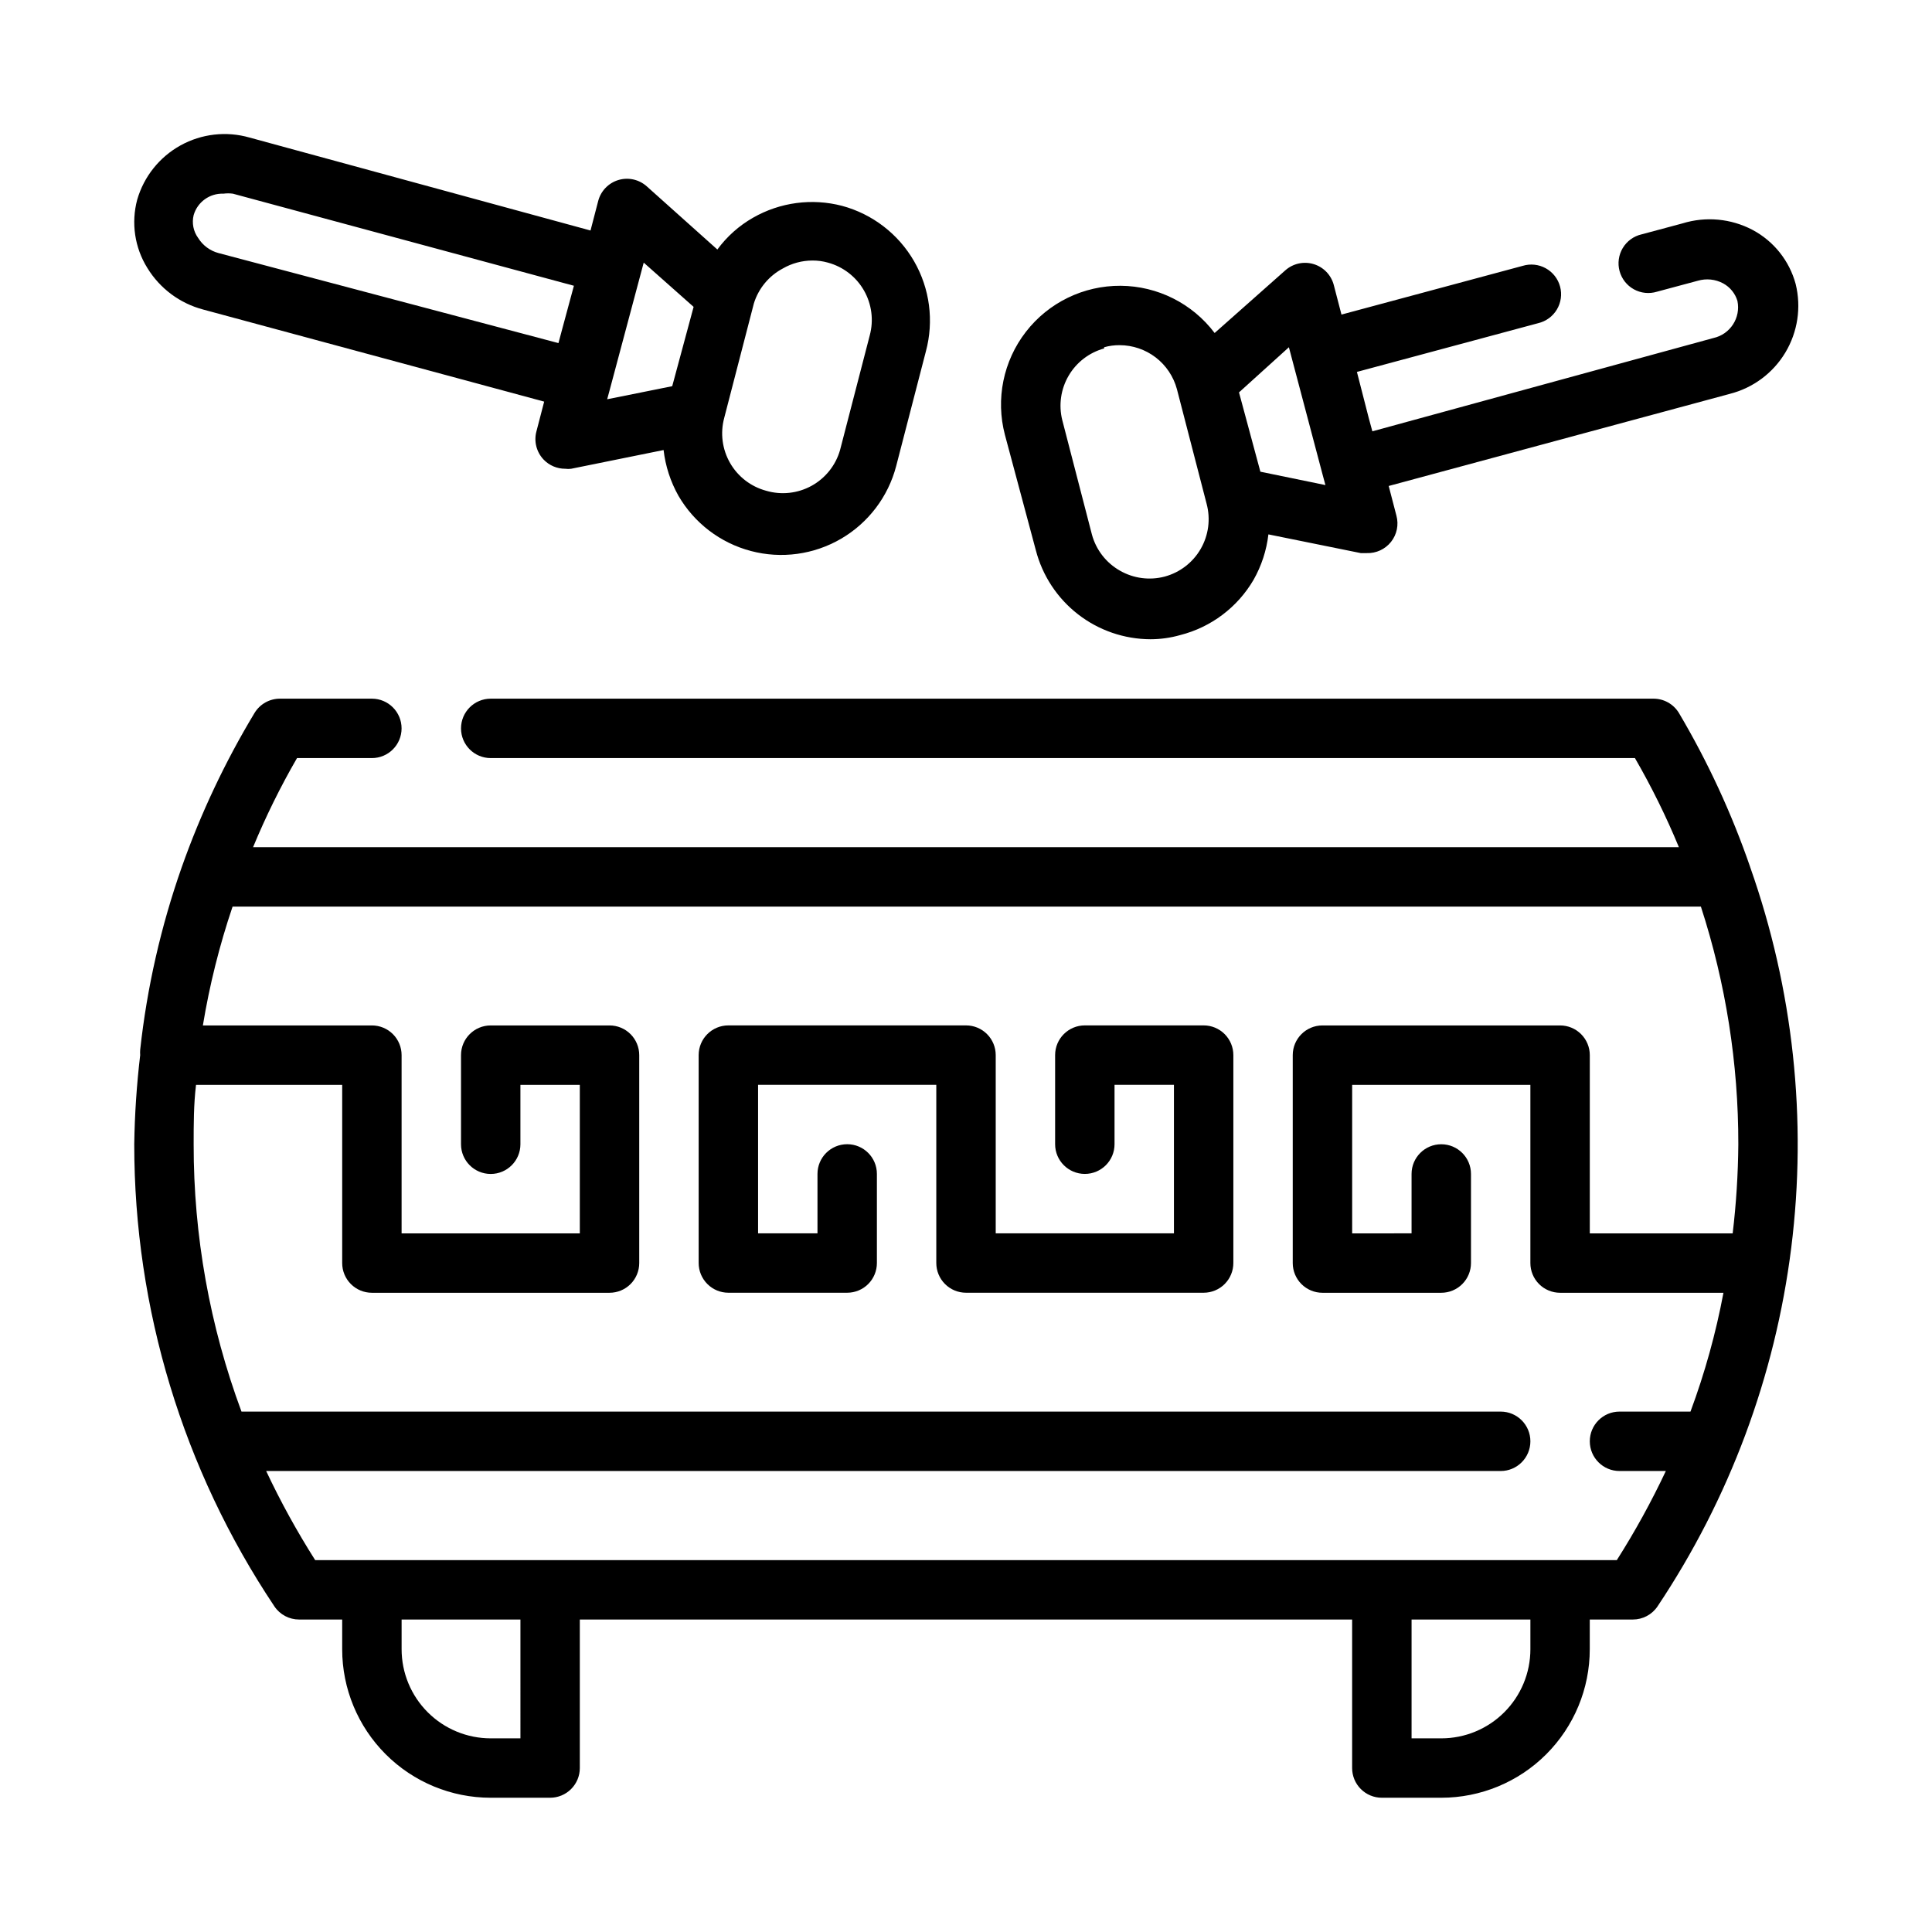
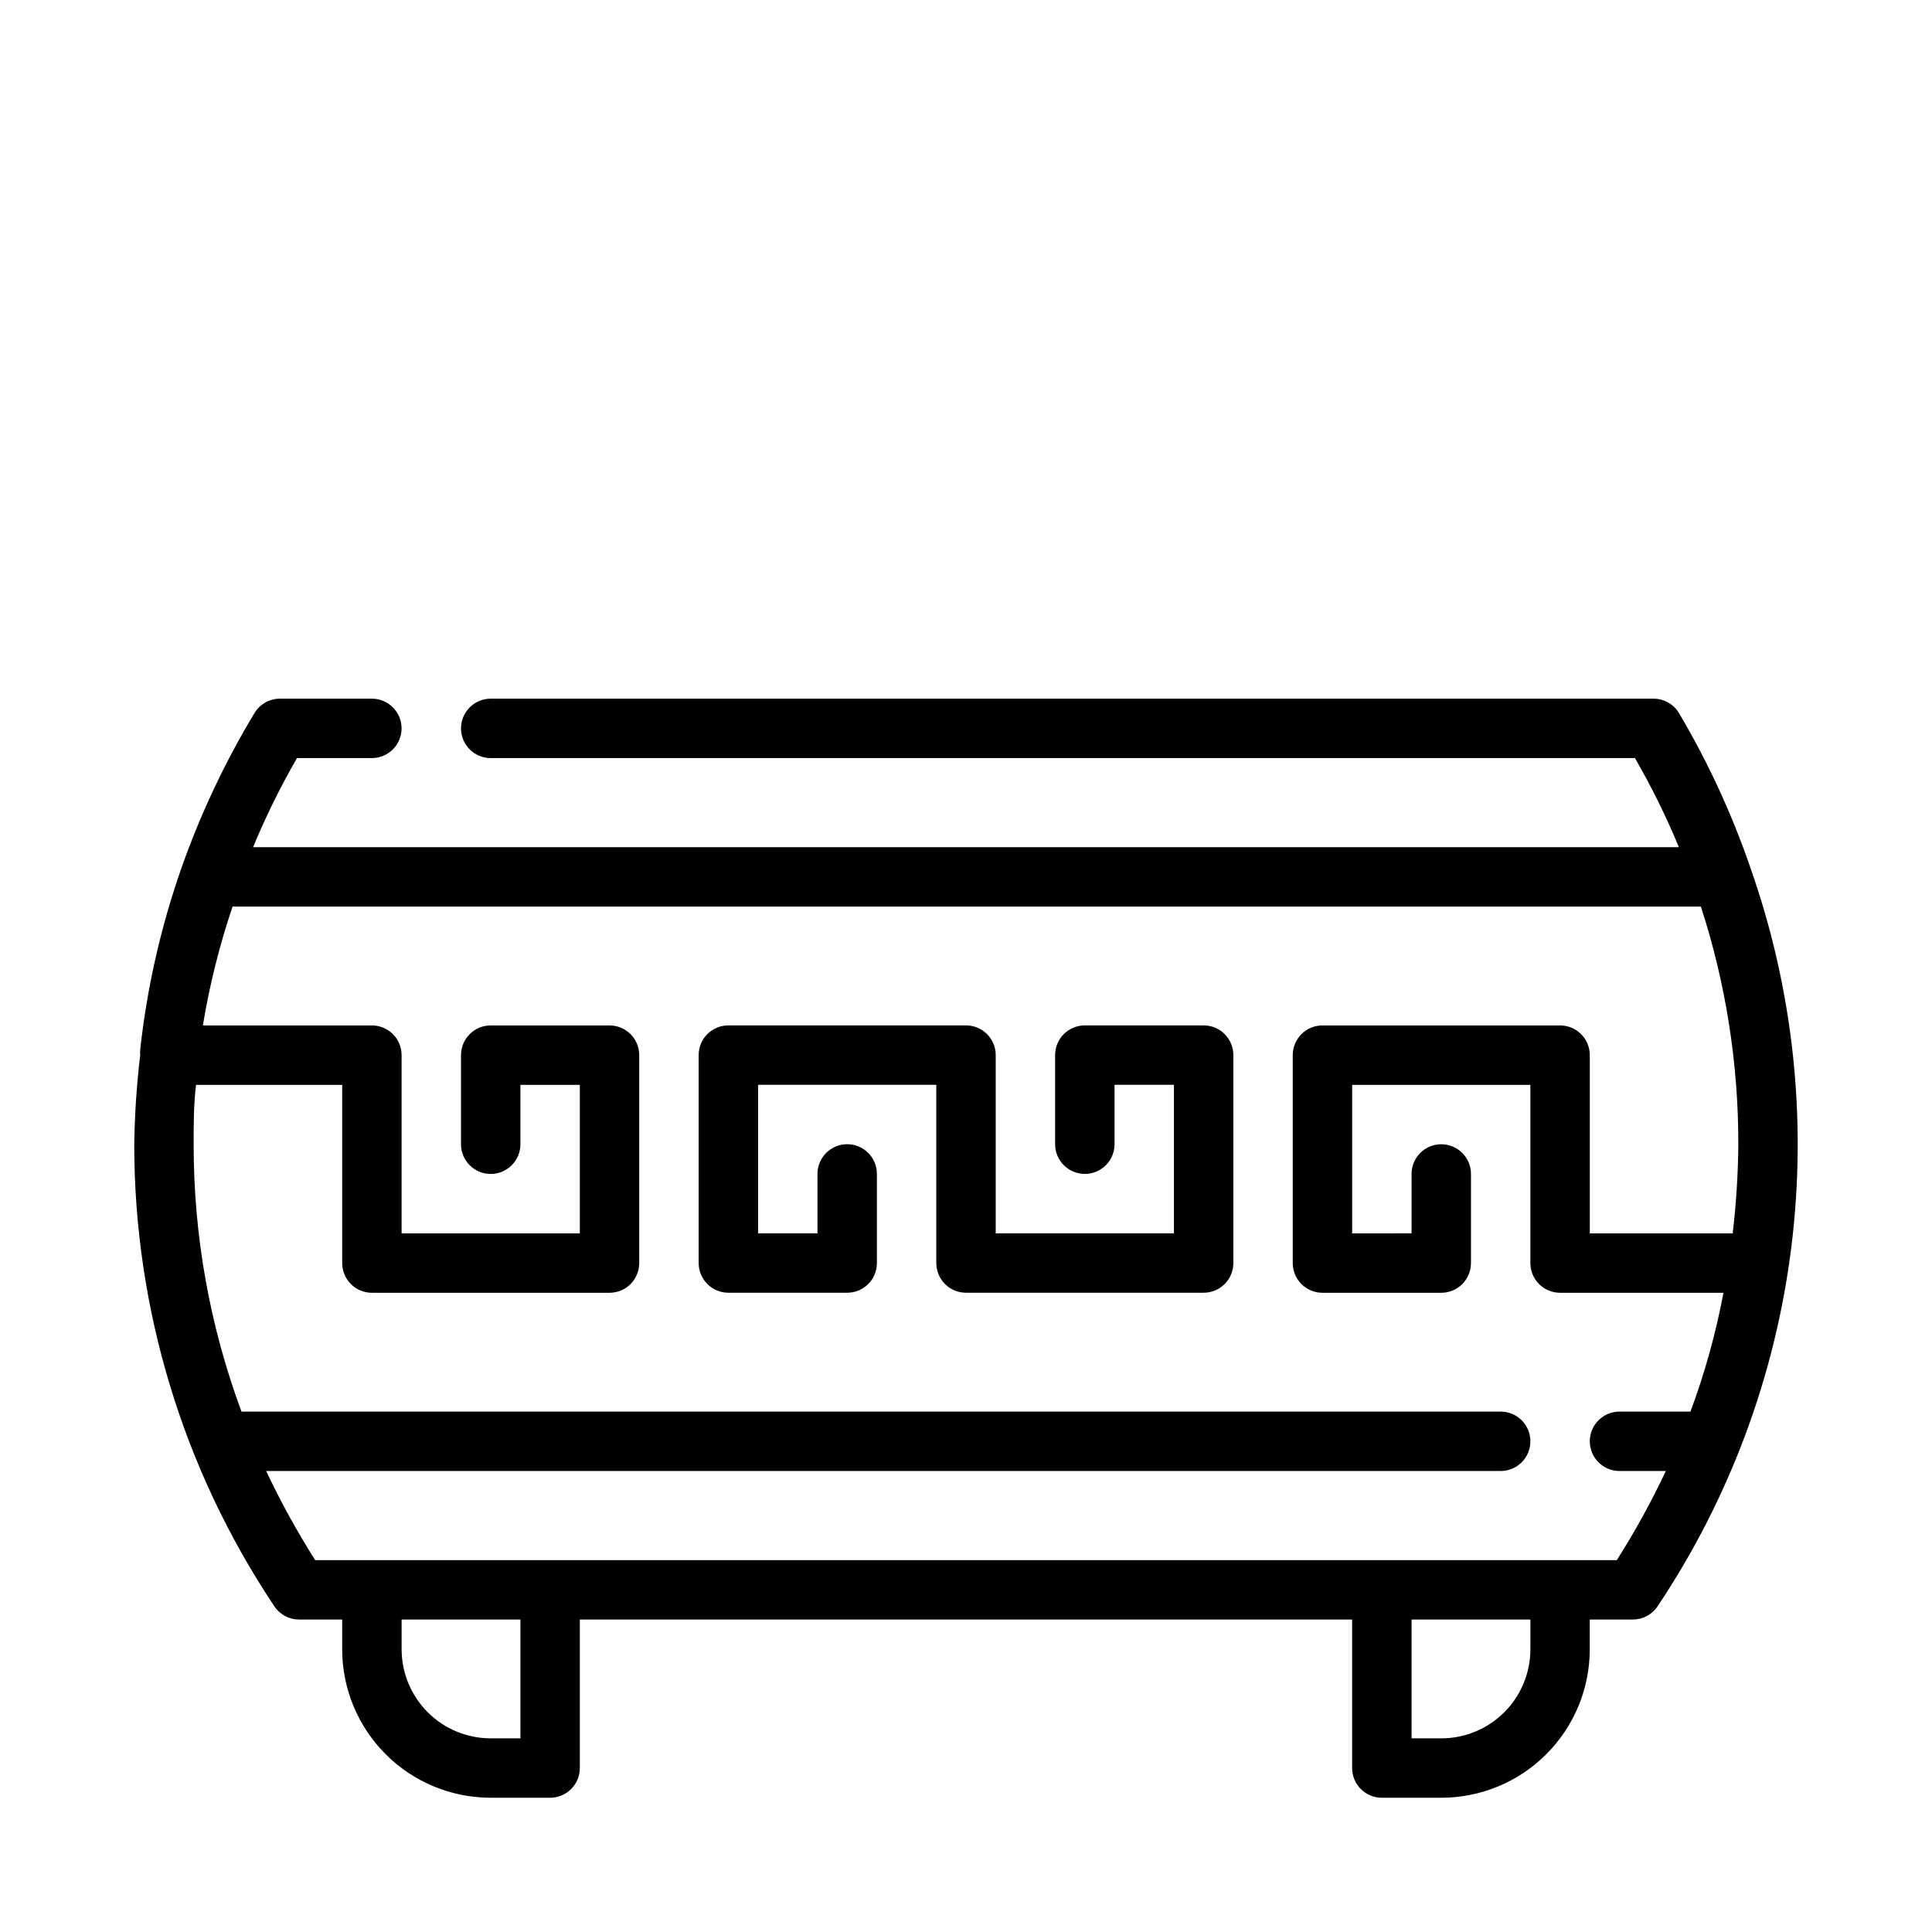
<svg xmlns="http://www.w3.org/2000/svg" fill="#000000" width="800px" height="800px" version="1.1" viewBox="144 144 512 512">
  <g>
    <path d="m607.82 373.79c-4.902-14.223-11.234-27.91-18.895-40.855-1.438-2.363-4.004-3.797-6.769-3.781h-308.11c-4.348 0-7.871 3.527-7.871 7.875 0 4.348 3.523 7.871 7.871 7.871h303.23c4.398 7.606 8.293 15.496 11.648 23.617h-377.86c3.359-8.121 7.25-16.012 11.648-23.617h19.84c4.348 0 7.871-3.523 7.871-7.871 0-4.348-3.523-7.875-7.871-7.875h-24.324c-2.766-0.016-5.332 1.418-6.769 3.781-7.797 12.93-14.258 26.617-19.289 40.855-5.512 15.664-9.211 31.906-11.02 48.414-0.039 0.469-0.039 0.945 0 1.414-0.93 7.84-1.457 15.723-1.574 23.617-0.004 43.605 12.926 86.234 37.156 122.49 1.465 2.172 3.914 3.469 6.535 3.465h11.414v7.871c0 10.438 4.144 20.449 11.527 27.832 7.383 7.383 17.391 11.527 27.832 11.527h15.742c2.09 0 4.09-0.828 5.566-2.305 1.477-1.477 2.309-3.477 2.309-5.566v-39.359h204.67v39.359c0 2.09 0.828 4.09 2.305 5.566s3.477 2.305 5.566 2.305h15.742c10.441 0 20.453-4.144 27.832-11.527 7.383-7.383 11.531-17.395 11.531-27.832v-7.871h11.414c2.617 0.004 5.066-1.293 6.531-3.465 19.051-28.5 31.188-61.051 35.449-95.062 4.266-34.012 0.535-68.551-10.887-100.87zm-325.9 230.89h-7.871c-6.266 0-12.27-2.488-16.699-6.918-4.43-4.43-6.918-10.434-6.918-16.699v-7.871h31.488zm267.65-23.617c0 6.266-2.488 12.27-6.918 16.699-4.426 4.43-10.434 6.918-16.699 6.918h-7.871v-31.488h31.488zm22.906-23.617h-344.95c-4.82-7.59-9.16-15.477-12.988-23.613h327.16c4.348 0 7.871-3.527 7.871-7.875 0-4.348-3.523-7.871-7.871-7.871h-333.7c-8.414-22.672-12.707-46.664-12.676-70.848 0-5.273 0-10.547 0.629-15.742h38.734v47.23c0 2.086 0.828 4.09 2.305 5.566 1.477 1.477 3.477 2.305 5.566 2.305h62.977c2.086 0 4.09-0.828 5.566-2.305 1.477-1.477 2.305-3.481 2.305-5.566v-55.105c0-2.086-0.828-4.09-2.305-5.566-1.477-1.477-3.481-2.305-5.566-2.305h-31.488c-4.348 0-7.871 3.523-7.871 7.871v23.617c0 4.348 3.523 7.871 7.871 7.871s7.871-3.523 7.871-7.871v-15.742h15.742v39.359h-47.23v-47.234c0-2.086-0.828-4.09-2.305-5.566s-3.481-2.305-5.566-2.305h-44.793c1.762-10.691 4.394-21.223 7.871-31.488h389.12c6.602 20.34 9.949 41.594 9.918 62.977-0.062 7.894-0.562 15.777-1.496 23.617h-37.863v-47.234c0-2.086-0.832-4.09-2.309-5.566-1.477-1.477-3.477-2.305-5.566-2.305h-62.977c-4.348 0-7.871 3.523-7.871 7.871v55.105c0 2.086 0.832 4.09 2.305 5.566 1.477 1.477 3.481 2.305 5.566 2.305h31.488c2.09 0 4.09-0.828 5.566-2.305 1.477-1.477 2.309-3.481 2.309-5.566v-23.617c0-4.348-3.527-7.871-7.875-7.871-4.348 0-7.871 3.523-7.871 7.871v15.742l-15.742 0.004v-39.359h47.23v47.23c0 2.086 0.828 4.09 2.305 5.566 1.477 1.477 3.481 2.305 5.566 2.305h43.297c-2.016 10.727-4.938 21.258-8.738 31.488h-18.812c-4.348 0-7.871 3.523-7.871 7.871 0 4.348 3.523 7.875 7.871 7.875h12.281c-3.832 8.137-8.168 16.023-12.992 23.613z" />
-     <path d="m418.5 289.79c1.742 6.742 5.668 12.719 11.168 16.992 5.496 4.273 12.258 6.602 19.219 6.625 2.664-0.004 5.312-0.375 7.871-1.102 8.184-2.078 15.188-7.352 19.445-14.641 2.106-3.711 3.445-7.809 3.938-12.047l24.48 4.961h1.574c2.496 0.086 4.887-1.02 6.438-2.973 1.555-1.957 2.086-4.535 1.434-6.945l-2.047-7.871 90.371-24.402v-0.004c6.172-1.562 11.473-5.5 14.746-10.957 3.273-5.457 4.258-11.988 2.731-18.168-1.664-6.148-5.793-11.332-11.414-14.328-5.719-3.016-12.398-3.637-18.578-1.73l-10.863 2.914v-0.004c-2.078 0.484-3.871 1.793-4.969 3.625-1.094 1.832-1.402 4.031-0.844 6.09 0.555 2.062 1.922 3.809 3.789 4.844 1.867 1.031 4.078 1.262 6.117 0.637l10.863-2.914c2.238-0.648 4.641-0.395 6.691 0.707 1.82 0.992 3.18 2.66 3.777 4.644 0.926 4.473-1.914 8.859-6.375 9.84l-90.371 24.719-0.945-3.465-3.148-12.277 48.02-12.91c2.078-0.484 3.871-1.793 4.969-3.625 1.098-1.832 1.402-4.027 0.848-6.09-0.555-2.062-1.926-3.809-3.793-4.84-1.867-1.035-4.074-1.266-6.117-0.641l-48.02 12.91-2.047-7.871c-0.703-2.637-2.723-4.723-5.34-5.508-2.613-0.785-5.449-0.16-7.492 1.652l-18.734 16.609c-5.906-7.824-15.121-12.449-24.922-12.512-9.805-0.062-19.078 4.441-25.086 12.188-6.008 7.742-8.066 17.848-5.566 27.324zm67.07-53.766 8.895 33.613 0.789 2.914-17.238-3.543-5.668-21.02zm-48.965 0c1.332-0.375 2.711-0.562 4.094-0.551 3.461 0.004 6.828 1.145 9.574 3.25 2.746 2.106 4.719 5.059 5.621 8.402l7.871 30.387c1.082 4.027 0.523 8.32-1.559 11.938-2.082 3.617-5.512 6.258-9.539 7.348-4.016 1.062-8.289 0.496-11.887-1.574-3.637-2.066-6.297-5.496-7.402-9.527l-7.871-30.387v0.004c-0.988-3.988-0.383-8.199 1.691-11.746 2.074-3.543 5.449-6.137 9.406-7.227z" />
-     <path d="m197.84 226.03 90.371 24.402-2.047 7.871c-0.719 2.652 0 5.488 1.891 7.481 1.496 1.57 3.578 2.453 5.746 2.441 0.523 0.074 1.051 0.074 1.574 0l24.48-4.961c0.496 4.262 1.832 8.383 3.938 12.121 4.203 7.238 11.109 12.504 19.203 14.637 8.09 2.137 16.695 0.961 23.922-3.262 7.223-4.223 12.469-11.148 14.578-19.246l7.871-30.387c2.168-8.059 1.047-16.645-3.117-23.879-4.164-7.234-11.027-12.516-19.082-14.691-7.981-2.086-16.461-0.953-23.617 3.148-3.703 2.113-6.922 4.984-9.445 8.422l-18.734-16.766c-2.043-1.812-4.879-2.438-7.492-1.652-2.613 0.785-4.637 2.871-5.34 5.508l-2.047 7.871-90.371-24.637c-6.129-1.754-12.699-1.004-18.277 2.078-5.574 3.086-9.703 8.254-11.48 14.371-1.652 6.148-0.684 12.703 2.68 18.109 3.324 5.445 8.629 9.395 14.797 11.02zm153.59-10.863c2.391-1.387 5.106-2.121 7.871-2.125 1.383-0.012 2.762 0.172 4.094 0.551 4.027 1.086 7.457 3.731 9.539 7.344 2.082 3.617 2.644 7.914 1.559 11.941l-7.871 30.387c-1.152 4.039-3.871 7.453-7.551 9.48-3.684 2.023-8.02 2.496-12.051 1.305-4.027-1.09-7.461-3.731-9.539-7.348-2.082-3.617-2.644-7.91-1.559-11.941l7.871-30.387v0.004c1.234-3.957 3.977-7.266 7.637-9.211zm-23.617 10.156-5.668 21.02-17.238 3.465 0.789-2.914 8.895-33.297zm-132.49-24.328c1.012-3.473 4.258-5.809 7.875-5.668 0.836-0.113 1.684-0.113 2.519 0l90.371 24.402-3.148 11.652-0.945 3.543-90.059-23.852c-2.258-0.594-4.199-2.031-5.43-4.016-1.27-1.746-1.703-3.965-1.184-6.062z" />
    <path d="m462.98 415.74h-31.488c-4.348 0-7.875 3.523-7.875 7.871v23.617c0 4.348 3.527 7.871 7.875 7.871 4.348 0 7.871-3.523 7.871-7.871v-15.742h15.742v39.359h-47.23v-47.234c0-2.086-0.828-4.09-2.305-5.566-1.477-1.477-3.481-2.305-5.566-2.305h-62.977c-4.348 0-7.875 3.523-7.875 7.871v55.105c0 2.086 0.832 4.09 2.309 5.566 1.477 1.477 3.477 2.305 5.566 2.305h31.488c2.086 0 4.09-0.828 5.566-2.305 1.477-1.477 2.305-3.481 2.305-5.566v-23.617c0-4.348-3.523-7.871-7.871-7.871-4.348 0-7.875 3.523-7.875 7.871v15.742l-15.742 0.004v-39.359h47.23v47.23c0 2.086 0.832 4.09 2.309 5.566 1.477 1.477 3.477 2.305 5.566 2.305h62.977c2.086 0 4.09-0.828 5.566-2.305 1.473-1.477 2.305-3.481 2.305-5.566v-55.105c0-2.086-0.832-4.09-2.305-5.566-1.477-1.477-3.481-2.305-5.566-2.305z" />
  </g>
</svg>